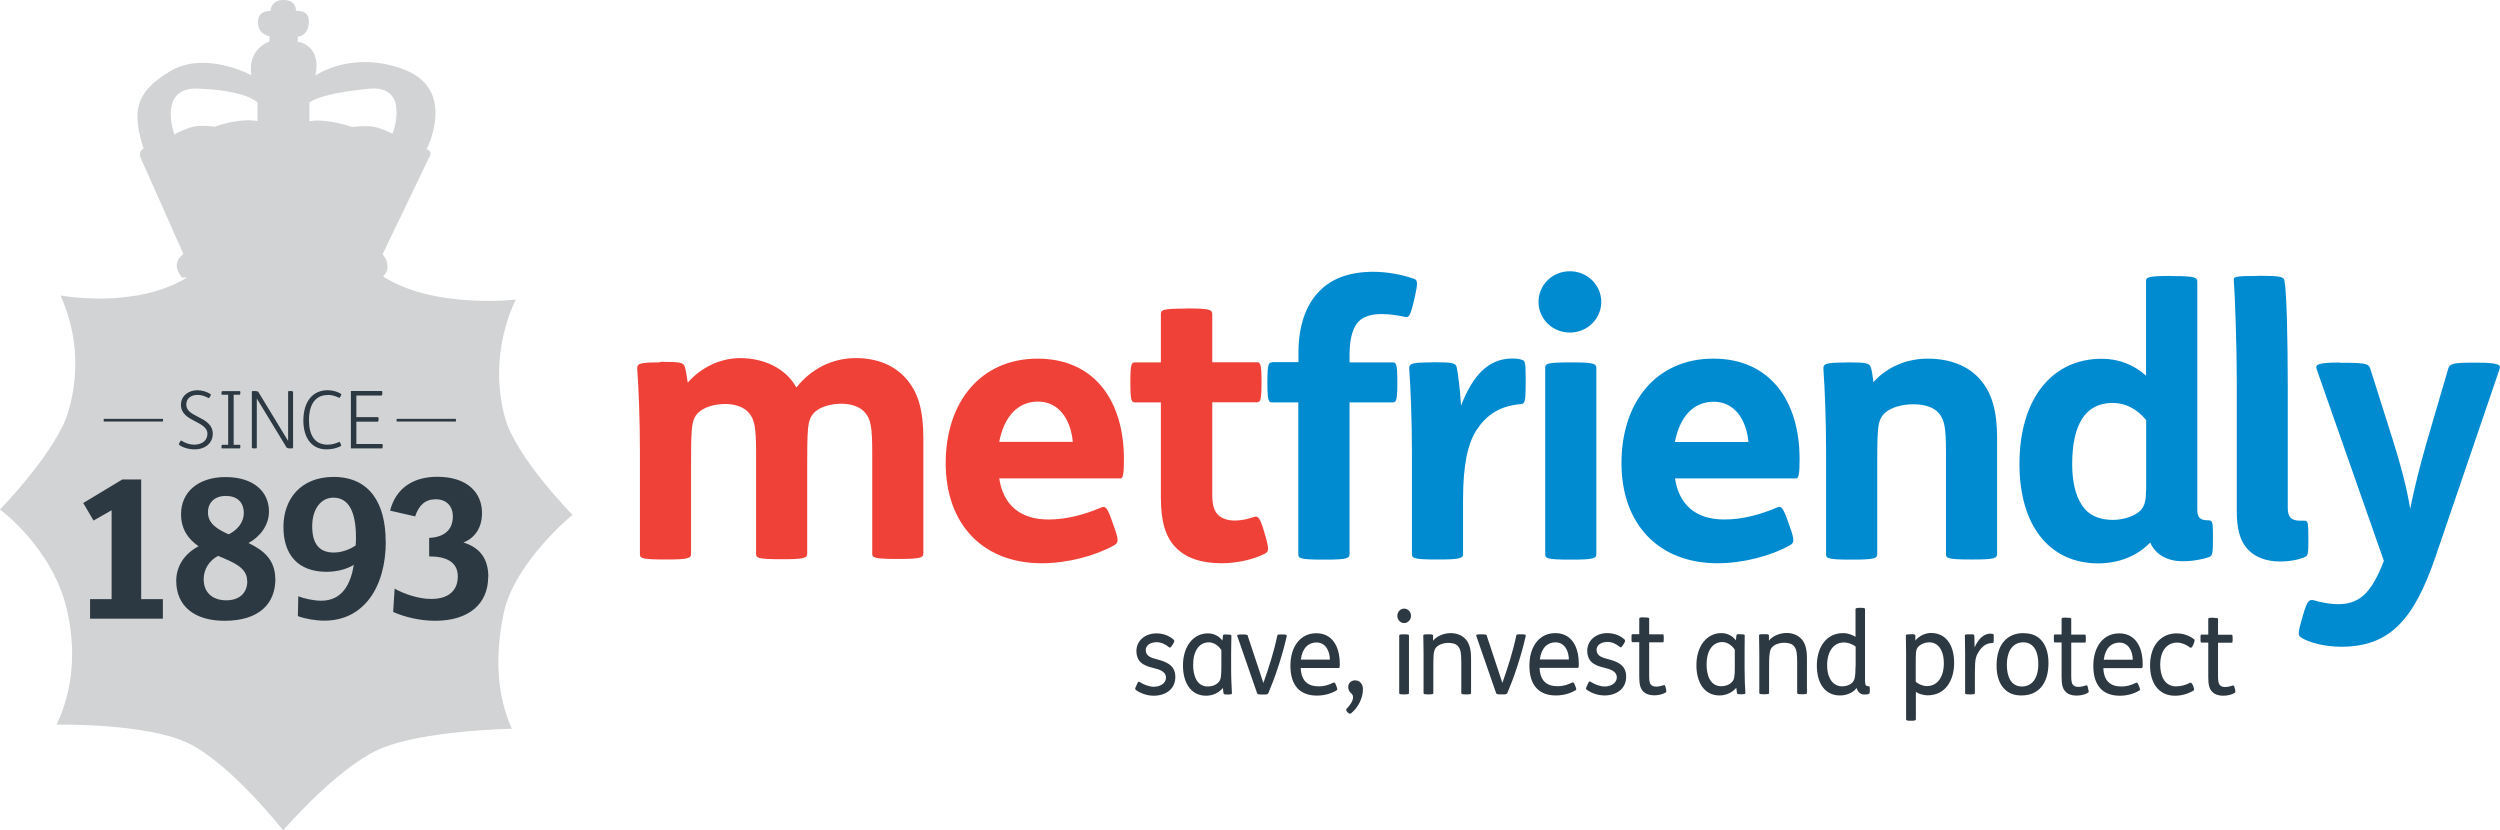
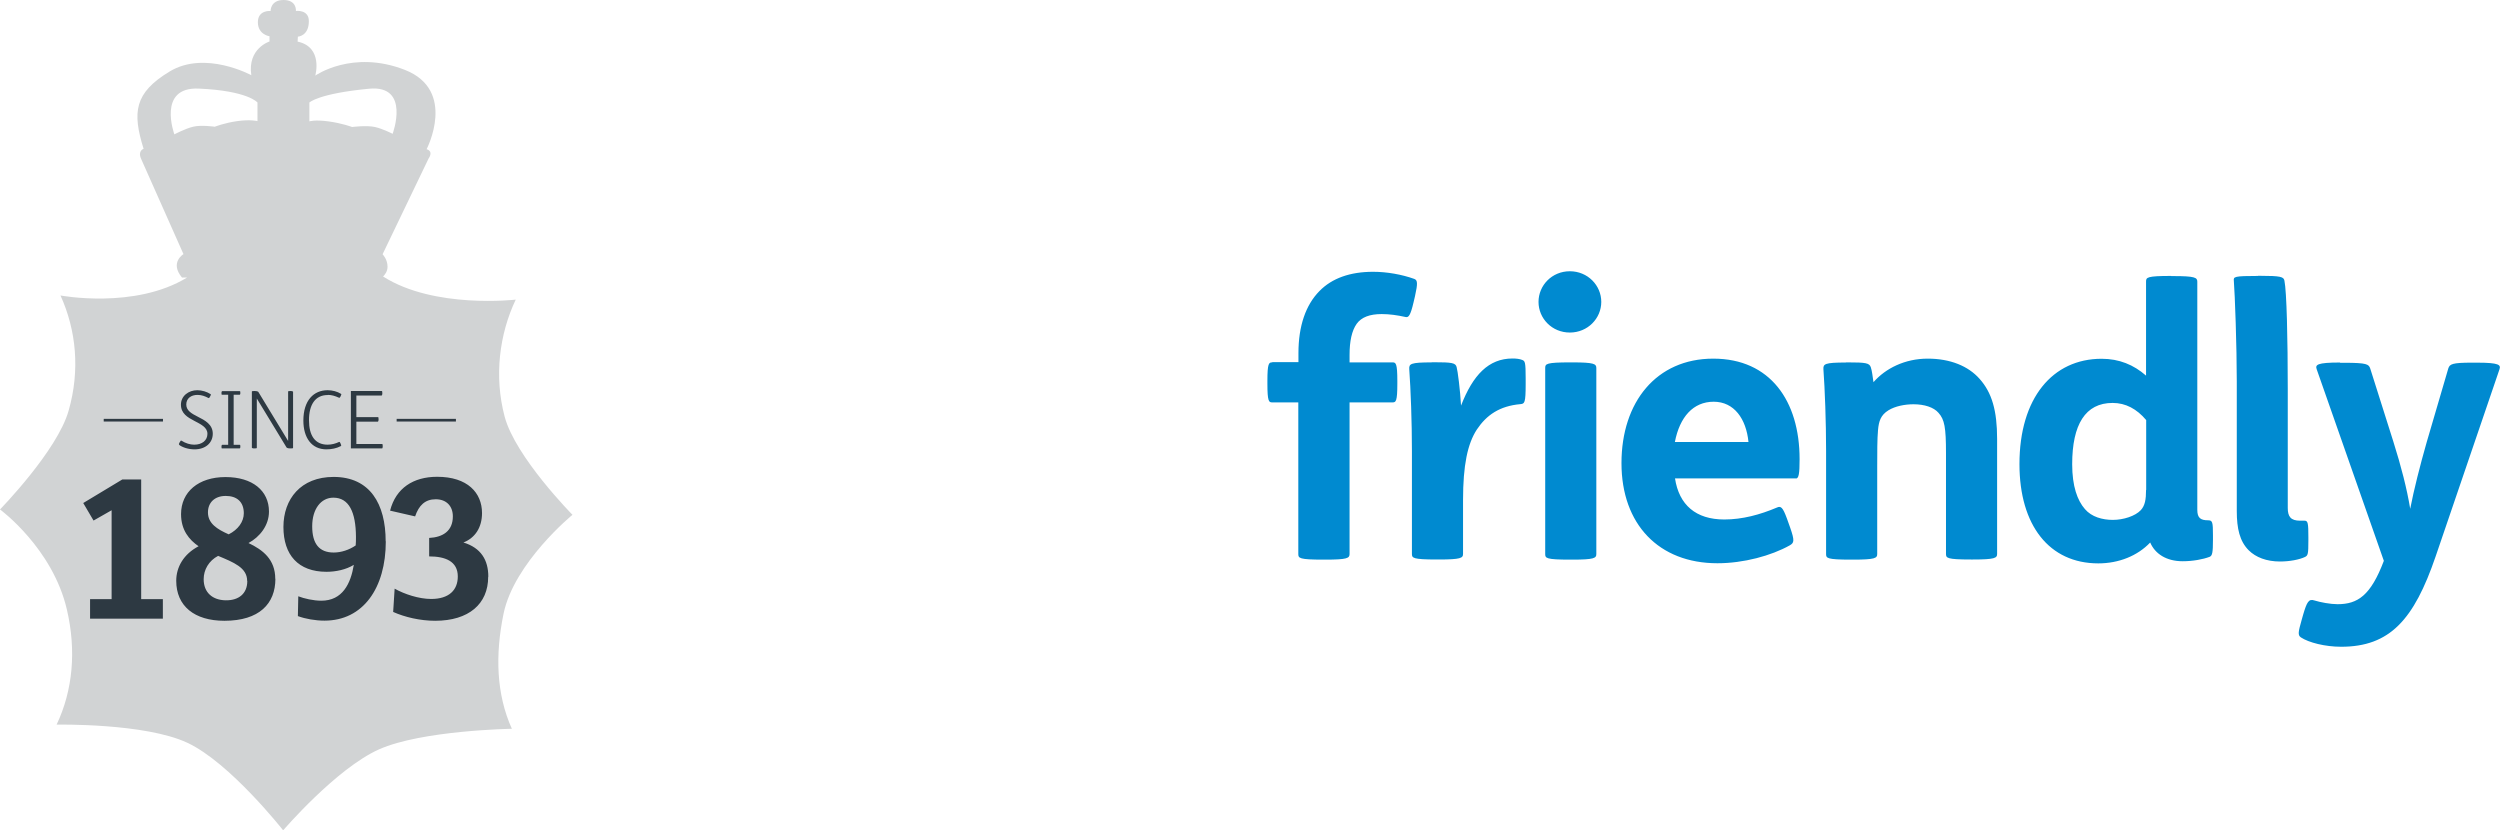
<svg xmlns="http://www.w3.org/2000/svg" id="Layer_2" data-name="Layer 2" viewBox="0 0 186.82 62.05">
  <defs>
    <style>
      .cls-1 {
        stroke: #2d3942;
        stroke-miterlimit: 10;
        stroke-width: .2px;
      }

      .cls-1, .cls-2 {
        fill: none;
      }

      .cls-3 {
        clip-path: url(#clippath);
      }

      .cls-2, .cls-4, .cls-5, .cls-6, .cls-7 {
        stroke-width: 0px;
      }

      .cls-4 {
        fill: #2d3942;
      }

      .cls-5 {
        fill: #d1d3d4;
      }

      .cls-6 {
        fill: #ef4138;
      }

      .cls-7 {
        fill: #008ad0;
      }
    </style>
    <clipPath id="clippath">
      <rect class="cls-2" width="186.82" height="62.04" />
    </clipPath>
  </defs>
  <g id="Layer_1-2" data-name="Layer 1">
    <g>
      <path class="cls-5" d="m13.03,10.04s-1.31-3.56,1.82-3.42c3.68.16,4.39,1.04,4.39,1.04v1.39s-.53-.14-1.51,0c-.98.14-1.68.42-1.68.42,0,0-1.03-.15-1.62,0-.59.14-1.4.57-1.4.57m10.09-2.38s.67-.67,4.46-1.03c3.12-.3,1.76,3.37,1.76,3.37,0,0-.71-.37-1.32-.51-.62-.14-1.71,0-1.71,0,0,0-.73-.28-1.77-.42-1.03-.14-1.42,0-1.42,0v-1.4ZM5,45.56c.71,3.05.45,6.02-.77,8.59,0,0,6.6-.13,9.78,1.36,3.18,1.49,7.16,6.55,7.15,6.54,0,0,3.95-4.61,7.16-6.05,3.21-1.43,9.93-1.54,9.93-1.54-1.17-2.6-1.25-5.54-.62-8.6.79-3.82,5.15-7.39,5.15-7.39,0,0-4.27-4.32-5.07-7.34-.8-3.02-.39-6.17.83-8.74,0,0-6.08.71-9.9-1.72,0,0-.01,0-.02,0,.14-.14.34-.38.34-.74,0-.56-.37-.93-.37-.93l3.44-7.16s.4-.52-.15-.69c0,0,2.29-4.4-1.63-5.93-3.92-1.53-6.69.43-6.69.43,0,0,.61-2.13-1.32-2.54l.02-.37s.82-.04.82-1.16c0-.89-.97-.76-.97-.76C22.12.8,22.18,0,21.19,0c-.99,0-.97.82-.97.82,0,0-.95-.09-.95.84,0,.93.87,1.05.87,1.05v.39s-1.66.52-1.36,2.52c0,0-3.45-1.88-6.1-.28-2.65,1.6-2.8,3.05-1.95,5.78,0,0-.45.14-.19.74.26.59,3.17,7.13,3.17,7.13,0,0-1.05.63-.11,1.75h.38c-3.92,2.39-9.46,1.34-9.46,1.34,1.18,2.6,1.47,5.59.61,8.6C4.29,33.68,0,38.07,0,38.07c0,0,3.94,2.89,5,7.49" />
-       <path class="cls-4" d="m87.67,48.1c.11-.17.1-.25.03-.3-.3-.28-.77-.47-1.28-.47-.81,0-1.5.51-1.5,1.34,0,.33.12.63.32.82.22.21.54.33.96.43.41.1.93.25.93.71,0,.49-.52.69-.89.69s-.75-.15-1.05-.34c-.11-.07-.14-.06-.24.18l-.04.09c-.09.19-.11.25-.03.31.31.23.81.43,1.33.43.89,0,1.62-.49,1.62-1.4s-.7-1.14-1.37-1.32c-.39-.1-.84-.22-.84-.68s.48-.6.81-.6c.36,0,.64.15.94.38.06.05.1.05.24-.17l.06-.09Zm4.01-.69c-.24,0-.28,0-.29.1l-.04.36c-.23-.31-.61-.54-1.09-.54-1.07,0-1.86.95-1.86,2.41,0,1.22.55,2.25,1.73,2.25.53,0,.99-.25,1.25-.58l.05.39c0,.08.06.1.31.1h.03c.25,0,.29-.03.29-.1-.02-.47-.06-1.02-.06-1.8v-1.19c0-.55.02-1.09.02-1.29,0-.07,0-.1-.32-.1h-.02Zm-.41,2.39c0,.74-.03.98-.2,1.17-.22.25-.54.33-.81.33-.83,0-1.1-.82-1.1-1.62,0-1.02.44-1.68,1.18-1.68.38,0,.74.27.93.58v1.21Zm1.98-2.3c-.02-.07-.14-.09-.43-.09s-.39.02-.36.12l1.48,4.27c.03.09.1.1.41.1s.39,0,.43-.1c.46-1.07.99-2.6,1.37-4.23.03-.15-.03-.16-.36-.16s-.33.02-.34.09c-.25,1.2-.64,2.41-1.04,3.54h0l-1.17-3.53Zm6.79,2.42c.06,0,.08-.05.08-.31,0-.5-.08-.97-.27-1.36-.27-.56-.76-.93-1.48-.93-1.2,0-1.94,1-1.94,2.43s.67,2.23,1.98,2.23c.54,0,1.05-.14,1.47-.39.07-.04.07-.09-.01-.31l-.04-.1c-.08-.21-.13-.19-.2-.16-.39.19-.73.27-1.07.27-.42,0-.74-.1-.96-.31-.25-.22-.38-.59-.4-1.06h2.85Zm-2.83-.63c.11-.88.58-1.28,1.17-1.28.68,0,.99.64,1,1.28h-2.16Zm3.54,3.98c.08.08.17.08.23.02.52-.43.87-1.12.87-1.79,0-.36-.22-.66-.59-.66-.27,0-.51.2-.51.49,0,.48.36.42.36.77,0,.3-.24.61-.47.85-.08.09-.03.18.02.23l.09.1Zm4.16-5.87c-.32,0-.35.03-.35.1v4.29c0,.07.02.1.35.1h.05c.32,0,.33-.04.33-.1v-4.29c0-.06,0-.1-.33-.1h-.05Zm-.49-1.38c0,.3.23.54.51.54s.51-.24.51-.54-.23-.54-.51-.54-.51.24-.51.54m2.27,1.38c-.31,0-.33.03-.33.1,0,.21.02.81.02,1.39v2.9c0,.07.03.1.35.1h.05c.32,0,.33-.04.33-.1v-1.67c0-.49,0-.93.02-1.17.03-.36.12-.51.22-.6.2-.2.56-.31.86-.31.36,0,.62.08.77.28.19.24.22.56.22,1.25v2.22c0,.07.02.1.35.1h.05c.32,0,.33-.04.33-.1v-2.58c0-.69-.12-1.13-.41-1.45-.27-.29-.66-.45-1.11-.45-.5,0-1.04.22-1.32.57h0v-.38c0-.08-.05-.1-.34-.1h-.04Zm4.42.09c-.02-.07-.14-.09-.43-.09s-.39.02-.36.12l1.48,4.27c.03.09.1.1.41.1s.39,0,.43-.1c.46-1.07.99-2.6,1.37-4.23.03-.15-.03-.16-.36-.16s-.33.02-.34.09c-.25,1.2-.64,2.41-1.04,3.54h0l-1.17-3.53Zm6.79,2.42c.07,0,.08-.05.08-.31,0-.5-.08-.97-.27-1.36-.27-.56-.76-.93-1.48-.93-1.2,0-1.94,1-1.94,2.43s.67,2.23,1.98,2.23c.54,0,1.05-.14,1.47-.39.07-.04.07-.09-.02-.31l-.04-.1c-.08-.21-.13-.19-.2-.16-.39.19-.73.27-1.07.27-.42,0-.74-.1-.96-.31-.25-.22-.38-.59-.4-1.06h2.85Zm-2.83-.63c.11-.88.58-1.28,1.17-1.28.68,0,.99.64,1,1.28h-2.16Zm6.29-1.2c.11-.17.1-.25.03-.3-.3-.28-.77-.47-1.28-.47-.81,0-1.5.51-1.5,1.34,0,.33.12.63.32.82.22.21.53.33.96.43.41.1.93.25.93.71,0,.49-.52.69-.89.69s-.74-.15-1.05-.34c-.11-.07-.14-.06-.24.18l-.04.09c-.09.19-.11.25-.03.31.31.23.81.43,1.33.43.89,0,1.62-.49,1.62-1.4s-.7-1.14-1.37-1.32c-.39-.1-.84-.22-.84-.68s.48-.6.81-.6c.36,0,.64.15.94.38.06.05.1.05.24-.17l.06-.09Zm1.49-1.95c-.32,0-.35.03-.35.1v1.16h-.51c-.06,0-.07.04-.07.26v.07c0,.23.01.27.07.27h.51v2.57c0,.57.07.89.31,1.12.18.18.45.28.81.28.3,0,.65-.08.85-.21.06-.04.06-.09.03-.27l-.03-.11c-.04-.16-.06-.2-.14-.17-.16.05-.36.11-.55.11s-.32-.05-.41-.15c-.11-.12-.13-.33-.13-.65v-2.51h1.02c.06,0,.07-.04.07-.27v-.07c0-.22-.02-.26-.07-.26h-1.02v-1.16c0-.06,0-.1-.33-.1h-.05Zm7.2,1.26c-.24,0-.28,0-.29.1l-.04.36c-.23-.31-.61-.54-1.09-.54-1.07,0-1.86.95-1.86,2.41,0,1.22.55,2.25,1.73,2.25.52,0,.99-.25,1.25-.58l.05.39c0,.08.06.1.31.1h.03c.25,0,.29-.03.29-.1-.03-.47-.06-1.02-.06-1.8v-1.19c0-.55.01-1.09.01-1.29,0-.07,0-.1-.31-.1h-.02Zm-.41,2.39c0,.74-.03.98-.2,1.17-.22.25-.54.33-.81.33-.83,0-1.1-.82-1.1-1.62,0-1.02.44-1.68,1.18-1.68.38,0,.75.27.93.58v1.21Zm2.14-2.39c-.31,0-.33.03-.33.1,0,.21.02.81.02,1.39v2.9c0,.07.02.1.35.1h.05c.32,0,.33-.04.33-.1v-1.67c0-.49,0-.93.03-1.17.03-.36.12-.51.22-.6.19-.2.56-.31.86-.31.36,0,.62.08.77.28.19.24.22.56.22,1.25v2.22c0,.07.03.1.35.1h.05c.32,0,.33-.04.33-.1v-2.58c0-.69-.12-1.13-.41-1.45-.27-.29-.66-.45-1.11-.45-.5,0-1.04.22-1.32.57h0v-.38c0-.08-.05-.1-.34-.1h-.04Zm7.23-1.97c-.28,0-.35.03-.35.11v2.06c-.2-.14-.58-.28-.92-.28-1.33,0-1.97,1.15-1.97,2.42,0,1.4.66,2.24,1.73,2.24.58,0,1.04-.27,1.24-.56h0c.1.33.31.49.56.49.14,0,.24,0,.36-.05.05-.02.07-.08.07-.28v-.06c0-.18-.03-.23-.07-.23-.22,0-.29-.04-.29-.46v-5.29c0-.09-.07-.11-.33-.11h-.05Zm-.35,4.39c0,.72-.05,1-.23,1.19-.19.2-.49.29-.77.29-.63,0-1.12-.54-1.12-1.58s.49-1.7,1.25-1.7c.33,0,.67.14.88.31v1.49Zm4.09-2.41c-.31,0-.33.03-.33.1,0,.21.02.81.02,1.39v4.86c0,.08.07.11.33.11h.05c.28,0,.35-.03.35-.11v-2.05c.2.15.57.26.88.26,1.34,0,1.98-1.14,1.98-2.42,0-1.4-.66-2.24-1.73-2.24-.44,0-.92.24-1.17.57h0v-.38c0-.08-.06-.1-.35-.1h-.03Zm.41,2.24c0-.84,0-1.06.15-1.26.16-.22.53-.38.86-.38.63,0,1.09.54,1.09,1.57s-.49,1.7-1.26,1.7c-.32,0-.64-.15-.84-.32v-1.32Zm4-2.24c-.31,0-.33.03-.33.1,0,.21.02.81.02,1.39v2.9c0,.07.02.1.35.1h.05c.32,0,.33-.04.33-.1v-.98c0-.49,0-1.02.02-1.26.02-.3.08-.54.2-.73.23-.4.52-.77,1.1-.77.08,0,.09-.07.09-.31v-.13c0-.2,0-.22-.08-.24-.04,0-.1-.02-.17-.02-.43,0-.88.32-1.18,1.03l-.02-.88c0-.08-.04-.1-.33-.1h-.04Zm4.06-.09c-1.21,0-2.02.82-2.02,2.43,0,.8.23,1.43.64,1.8.31.29.72.43,1.22.43,1.22,0,2.02-.82,2.02-2.43,0-.8-.23-1.43-.64-1.8-.31-.29-.72-.42-1.22-.42m-.03.68c.88,0,1.13.84,1.13,1.61,0,1.22-.58,1.69-1.22,1.69-.88,0-1.13-.84-1.13-1.61,0-1.22.58-1.69,1.22-1.69m3.22-1.85c-.32,0-.35.03-.35.1v1.16h-.51c-.06,0-.07.04-.07.26v.07c0,.23.02.27.07.27h.51v2.57c0,.57.07.89.31,1.12.18.18.44.28.81.28.3,0,.65-.08.85-.21.07-.04.07-.09.02-.27l-.02-.11c-.04-.16-.06-.2-.15-.17-.16.05-.36.11-.55.11s-.33-.05-.42-.15c-.1-.12-.13-.33-.13-.65v-2.51h1.02c.06,0,.07-.04.07-.27v-.07c0-.22-.02-.26-.07-.26h-1.02v-1.16c0-.06,0-.1-.33-.1h-.05Zm5.63,3.78c.06,0,.08-.05.08-.31,0-.5-.08-.97-.27-1.36-.27-.56-.76-.93-1.48-.93-1.2,0-1.94,1-1.94,2.43s.67,2.23,1.98,2.23c.54,0,1.05-.14,1.46-.39.07-.04.07-.09-.02-.31l-.04-.1c-.08-.21-.13-.19-.2-.16-.39.19-.73.27-1.07.27-.42,0-.74-.1-.96-.31-.25-.22-.38-.59-.4-1.06h2.85Zm-2.83-.63c.11-.88.58-1.28,1.17-1.28.68,0,.99.64,1,1.28h-2.17Zm6.65,1.9c-.06-.18-.15-.2-.21-.17-.32.16-.69.26-1.03.26-.88,0-1.19-.8-1.19-1.62,0-1.06.52-1.65,1.27-1.65.32,0,.66.14.95.36.06.04.14.07.26-.22.11-.28.11-.34.05-.39-.34-.26-.79-.44-1.3-.44-1.12,0-1.99.84-1.99,2.4,0,1.27.62,2.26,1.86,2.26.5,0,.97-.14,1.38-.38.06-.03.08-.09,0-.3l-.04-.11Zm1.51-5.04c-.32,0-.35.03-.35.1v1.16h-.51c-.06,0-.07.04-.07.26v.07c0,.23.02.27.07.27h.51v2.57c0,.57.07.89.31,1.12.18.18.45.28.81.28.3,0,.65-.08.85-.21.07-.04.07-.09.03-.27l-.03-.11c-.04-.16-.06-.2-.15-.17-.16.05-.36.11-.55.11s-.32-.05-.41-.15c-.1-.12-.13-.33-.13-.65v-2.51h1.02c.06,0,.07-.04.07-.27v-.07c0-.22-.02-.26-.07-.26h-1.02v-1.16c0-.06,0-.1-.33-.1h-.05Z" />
      <path class="cls-7" d="m95.07,27.08c-.25,0-.36.06-.36,1.4v.19c0,1.34.11,1.4.36,1.4h1.95v11.33c0,.31.06.42,1.87.42h.14c1.65,0,1.82-.11,1.82-.42v-11.33h3.21c.25,0,.36-.06.36-1.4v-.19c0-1.34-.11-1.4-.36-1.4h-3.21v-.56c0-1.03.17-1.81.53-2.32.36-.5.98-.73,1.87-.73.59,0,1.14.08,1.79.22.22.05.36-.11.59-1.09l.11-.47c.22-.98.19-1.2-.06-1.29-.92-.33-2.04-.53-3.07-.53-1.7,0-3.07.47-4.02,1.45-1.01,1.03-1.56,2.59-1.56,4.63v.67h-1.95Zm11.92,0c-1.59,0-1.7.11-1.68.5.11,1.51.2,3.94.2,6.11v7.7c0,.31.06.42,1.87.42h.14c1.65,0,1.81-.11,1.81-.42v-4.02c0-2.62.34-4.21,1.03-5.27.73-1.09,1.7-1.76,3.26-1.9.31-.03.39-.08.39-1.51v-.39c0-1.26-.05-1.31-.25-1.4-.2-.08-.45-.11-.73-.11-1.79,0-2.96,1.23-3.85,3.52-.06-1.12-.25-2.62-.33-2.88-.08-.31-.34-.36-1.7-.36h-.17Zm7.98-4.52c0,1.23,1,2.29,2.34,2.29s2.35-1.06,2.35-2.29-1.01-2.29-2.35-2.29-2.34,1.06-2.34,2.29m2.37,4.52c-1.81,0-1.87.11-1.87.42v13.9c0,.31.05.42,1.87.42h.14c1.65,0,1.81-.11,1.81-.42v-13.9c0-.31-.17-.42-1.81-.42h-.14Zm16.86,8.68c.22,0,.28-.36.28-1.45,0-4.35-2.2-7.51-6.45-7.51s-6.86,3.24-6.86,7.81,2.79,7.48,7.17,7.48c1.95,0,4.02-.56,5.41-1.34.33-.19.36-.36.03-1.31l-.25-.7c-.31-.84-.45-.95-.75-.81-1.26.53-2.57.89-3.93.89-2.12,0-3.38-1.09-3.68-3.07h9.04Zm-9.04-2.73c.36-1.87,1.37-3.01,2.9-3.01s2.43,1.28,2.6,3.01h-5.5Zm12.78-5.94c-1.59,0-1.7.11-1.68.5.11,1.51.2,3.94.2,6.11v7.7c0,.31.05.42,1.87.42h.14c1.65,0,1.81-.11,1.81-.42v-6.53c0-1.06,0-2.09.06-2.73.06-.67.2-1.12.78-1.48.5-.31,1.23-.45,1.87-.45.81,0,1.51.22,1.87.64.45.5.56,1.09.56,3.01v7.53c0,.31.06.42,1.87.42h.14c1.65,0,1.81-.11,1.81-.42v-8.59c0-2.12-.39-3.46-1.31-4.49-.84-.95-2.18-1.51-3.88-1.51s-3.15.73-4.05,1.76c-.06-.42-.11-.86-.2-1.12-.11-.31-.36-.36-1.73-.36h-.14Zm24.3-6.47c-1.81,0-1.87.11-1.87.42v7.03c-.92-.81-2.01-1.26-3.32-1.26-3.66,0-6.14,2.93-6.14,7.87,0,4.58,2.23,7.42,5.89,7.42,1.53,0,2.93-.56,3.88-1.56.36.84,1.2,1.4,2.43,1.4.75,0,1.51-.14,2.01-.33.2-.08.25-.31.25-1.28v-.31c0-1-.03-1.14-.36-1.14-.56,0-.81-.17-.81-.78v-17.05c0-.31-.17-.42-1.81-.42h-.14Zm-1.87,15.99c0,.72-.08,1.17-.39,1.51-.42.45-1.31.73-2.09.73s-1.59-.22-2.09-.81c-.56-.64-.95-1.7-.95-3.35,0-2.96.98-4.58,3.02-4.58.98,0,1.81.45,2.51,1.28v5.22Zm8.37-15.99c-1.81,0-1.84.06-1.81.36.08,1,.22,4.88.22,7.53v9.68c0,1.31.22,2.26.89,2.93.53.53,1.34.84,2.34.84.72,0,1.45-.14,1.87-.34.22-.11.25-.22.25-1.23v-.25c0-1.03-.03-1.23-.28-1.23h-.34c-.7,0-.92-.31-.92-.95v-8.87c0-3.77-.08-7.31-.25-8.12-.06-.28-.25-.36-1.84-.36h-.14Zm6.14,6.47c-1.76,0-1.87.17-1.76.5l5.02,14.32c-.98,2.59-1.95,3.24-3.46,3.24-.53,0-1.28-.14-1.73-.28-.42-.14-.56.11-.84,1.06l-.11.39c-.25.89-.31,1.14-.06,1.31.59.39,1.81.7,3.01.7,3.63,0,5.44-2.01,7.06-6.75l4.77-13.98c.11-.33,0-.5-1.7-.5h-.36c-1.48,0-1.65.11-1.76.42l-1.62,5.53c-.5,1.76-.95,3.52-1.23,4.97-.25-1.51-.67-3.15-1.26-5.02l-1.73-5.47c-.11-.31-.25-.42-1.9-.42h-.36Z" />
      <rect class="cls-2" width="186.82" height="62.04" />
      <g class="cls-3">
-         <path class="cls-6" d="m49.3,27.08c-1.59,0-1.7.11-1.68.5.11,1.51.2,3.93.2,6.11v7.7c0,.31.05.42,1.87.42h.14c1.65,0,1.81-.11,1.81-.42v-6.56c0-1.06,0-2.09.06-2.74.06-.67.2-1.12.78-1.48.5-.31,1.2-.42,1.7-.42.75,0,1.4.22,1.76.64.45.5.56,1.09.56,3.01v7.53c0,.31.05.42,1.87.42h.14c1.65,0,1.81-.11,1.81-.42v-6.56c0-1.06,0-2.09.06-2.74.06-.67.2-1.12.78-1.48.5-.31,1.2-.42,1.7-.42.75,0,1.4.22,1.76.64.45.5.56,1.09.56,3.01v7.53c0,.31.06.42,1.87.42h.14c1.64,0,1.81-.11,1.81-.42v-8.59c0-2.12-.39-3.46-1.31-4.49-.84-.95-2.12-1.51-3.74-1.51-1.73,0-3.32.78-4.44,2.2-.78-1.45-2.46-2.2-4.19-2.2-1.59,0-3.01.78-3.93,1.84-.05-.42-.14-.95-.22-1.2-.11-.31-.36-.36-1.73-.36h-.14Zm34.41,8.68c.22,0,.28-.36.28-1.45,0-4.35-2.2-7.51-6.45-7.51s-6.87,3.24-6.87,7.81,2.79,7.48,7.17,7.48c1.95,0,4.02-.56,5.41-1.34.34-.2.36-.36.03-1.31l-.25-.7c-.31-.84-.45-.95-.75-.81-1.26.53-2.57.89-3.93.89-2.12,0-3.38-1.09-3.68-3.07h9.04Zm-9.04-2.74c.36-1.87,1.37-3.01,2.9-3.01s2.43,1.28,2.6,3.01h-5.5Zm13.95-9.96c-1.81,0-1.87.11-1.87.42v3.6h-1.92c-.25,0-.36.05-.36,1.39v.2c0,1.34.11,1.4.36,1.4h1.92v7.11c0,1.82.36,2.99,1.15,3.77.73.73,1.82,1.14,3.38,1.14,1.09,0,2.32-.25,3.21-.7.34-.17.36-.33.06-1.37l-.08-.28c-.31-1.03-.45-1.2-.73-1.12-.5.17-1,.28-1.45.28-.53,0-.95-.14-1.23-.39-.33-.31-.47-.75-.47-1.56v-6.89h3.32c.25,0,.36-.06.36-1.4v-.2c0-1.34-.11-1.39-.36-1.39h-3.32v-3.6c0-.31-.17-.42-1.82-.42h-.14Z" />
        <path class="cls-4" d="m12.16,44.77h-1.61v-8.94h-1.41l-2.92,1.76.77,1.31,1.35-.77v6.64h-1.61v1.46h5.44v-1.46Zm8.41-1.51c0-1.46-.93-2.17-2-2.68.85-.46,1.53-1.32,1.53-2.35,0-1.56-1.23-2.58-3.25-2.58s-3.32,1.11-3.32,2.77c0,1.2.61,1.92,1.31,2.4-1.12.59-1.67,1.56-1.67,2.58,0,1.89,1.36,2.99,3.6,2.99,2.61,0,3.81-1.28,3.81-3.14m-2.36-4.9c0,.64-.43,1.23-1.13,1.58-.86-.38-1.55-.81-1.55-1.64,0-.74.51-1.23,1.33-1.23s1.35.43,1.35,1.3m.26,5.06c0,.94-.64,1.46-1.63,1.44-.95-.02-1.63-.56-1.63-1.58,0-.71.39-1.38,1.08-1.74,1.14.48,2.17.87,2.17,1.87m10.35-2.96c0-2.79-1.17-4.81-3.89-4.81-2.46,0-3.75,1.66-3.75,3.74s1.1,3.35,3.22,3.35c.69,0,1.46-.16,2.04-.52-.23,1.4-.84,2.68-2.43,2.68-.59,0-1.28-.16-1.72-.33l-.03,1.48c.56.21,1.31.34,1.99.34,2.88,0,4.58-2.43,4.58-5.93m-2.23-.33c0,.2,0,.44-.02.64-.48.33-1.08.53-1.64.53-1.09,0-1.61-.66-1.61-1.96s.66-2.14,1.58-2.14c1.17,0,1.68,1.08,1.69,2.93m9.89,2.97c0-1.23-.54-2.15-1.86-2.55.87-.34,1.39-1.12,1.39-2.2,0-1.51-1.08-2.71-3.35-2.71-1.79,0-3.09.85-3.52,2.53l1.87.43c.28-.82.74-1.28,1.54-1.28s1.28.51,1.28,1.28c0,1.1-.76,1.56-1.77,1.61v1.38c1.2,0,2.14.36,2.14,1.5,0,1.02-.66,1.68-1.99,1.68-.92,0-2-.36-2.73-.77l-.11,1.74c.87.39,2.02.66,3.14.66,2.51,0,3.96-1.26,3.96-3.28" />
        <path class="cls-1" d="m7.75,31.4h4.43m17.46,0h4.43" />
        <path class="cls-4" d="m13.38,33.24c.25.19.69.34,1.16.34.81,0,1.36-.48,1.36-1.17s-.58-1-1.12-1.27c-.45-.23-.86-.45-.86-.91s.36-.72.84-.72c.3,0,.57.1.81.23.04.02.07.01.12-.1l.02-.03c.05-.09.07-.13.02-.16-.26-.17-.63-.29-.99-.29-.64,0-1.22.42-1.22,1.08s.5.95,1,1.21c.49.26.98.48.98.97s-.4.81-.99.81c-.3,0-.64-.1-.95-.3-.04-.02-.07,0-.12.1l-.02.03c-.06.11-.07.14-.02.17m4.51.28s.05-.01.05-.12v-.02c0-.12-.01-.13-.05-.13h-.45v-3.74h.45s.05-.01.05-.12v-.02c0-.12-.01-.13-.05-.13h-1.31s-.05.01-.05.13v.02c0,.11.01.12.05.12h.45v3.74h-.45s-.05.01-.05.13v.02c0,.11.01.12.05.12h1.31Zm3.51-.06s.07.06.27.06h.04c.14,0,.17-.01.17-.05v-4.19s-.04-.05-.17-.05h-.04c-.13,0-.16.01-.16.05v3.68l-2.23-3.67s-.07-.06-.27-.06h-.04c-.14,0-.17.01-.17.05v4.19s.03.05.16.05h.04c.13,0,.17-.01.17-.05v-3.68l2.23,3.67Zm3.08-3.94c.27,0,.52.07.83.21.04.02.06.01.11-.08l.03-.07c.05-.1.05-.12.01-.14-.27-.17-.64-.27-1-.27-1.03,0-1.81.75-1.81,2.27,0,1.29.62,2.15,1.72,2.15.39,0,.77-.08,1.07-.24.05-.02.05-.06,0-.16l-.02-.06c-.04-.08-.06-.11-.11-.09-.25.12-.55.2-.85.2-.94,0-1.39-.68-1.39-1.83s.46-1.88,1.4-1.88m4.06,4s.05-.03.05-.16v-.02c0-.12-.01-.16-.05-.16h-1.92v-1.67h1.61s.05-.03.05-.16v-.02c0-.12-.01-.16-.05-.16h-1.61v-1.61h1.89s.05-.03.05-.16v-.02c0-.12-.01-.16-.05-.16h-2.3v4.29h2.33Z" />
      </g>
    </g>
  </g>
</svg>